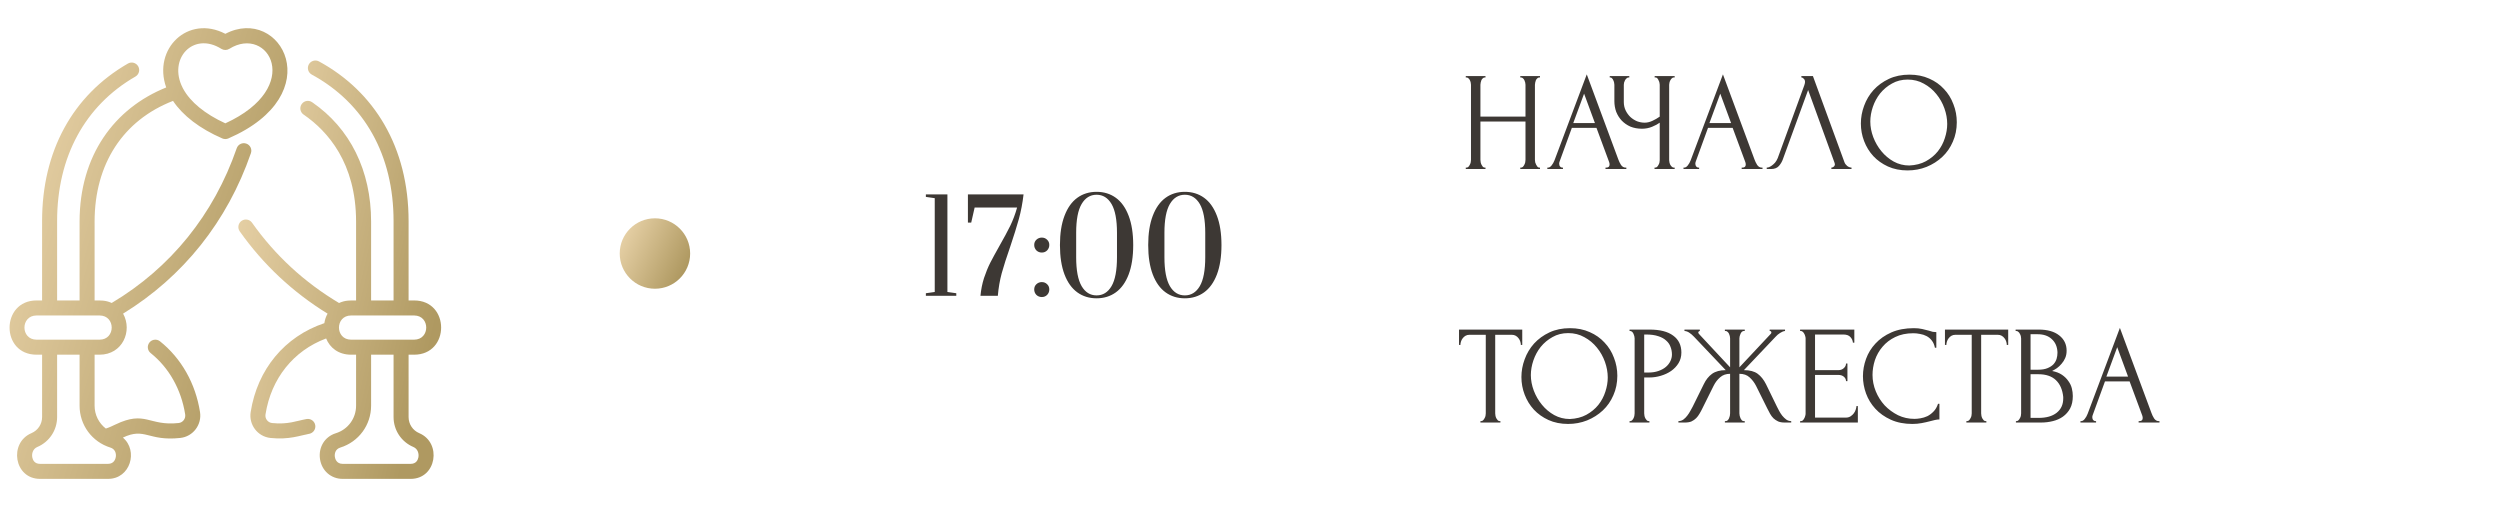
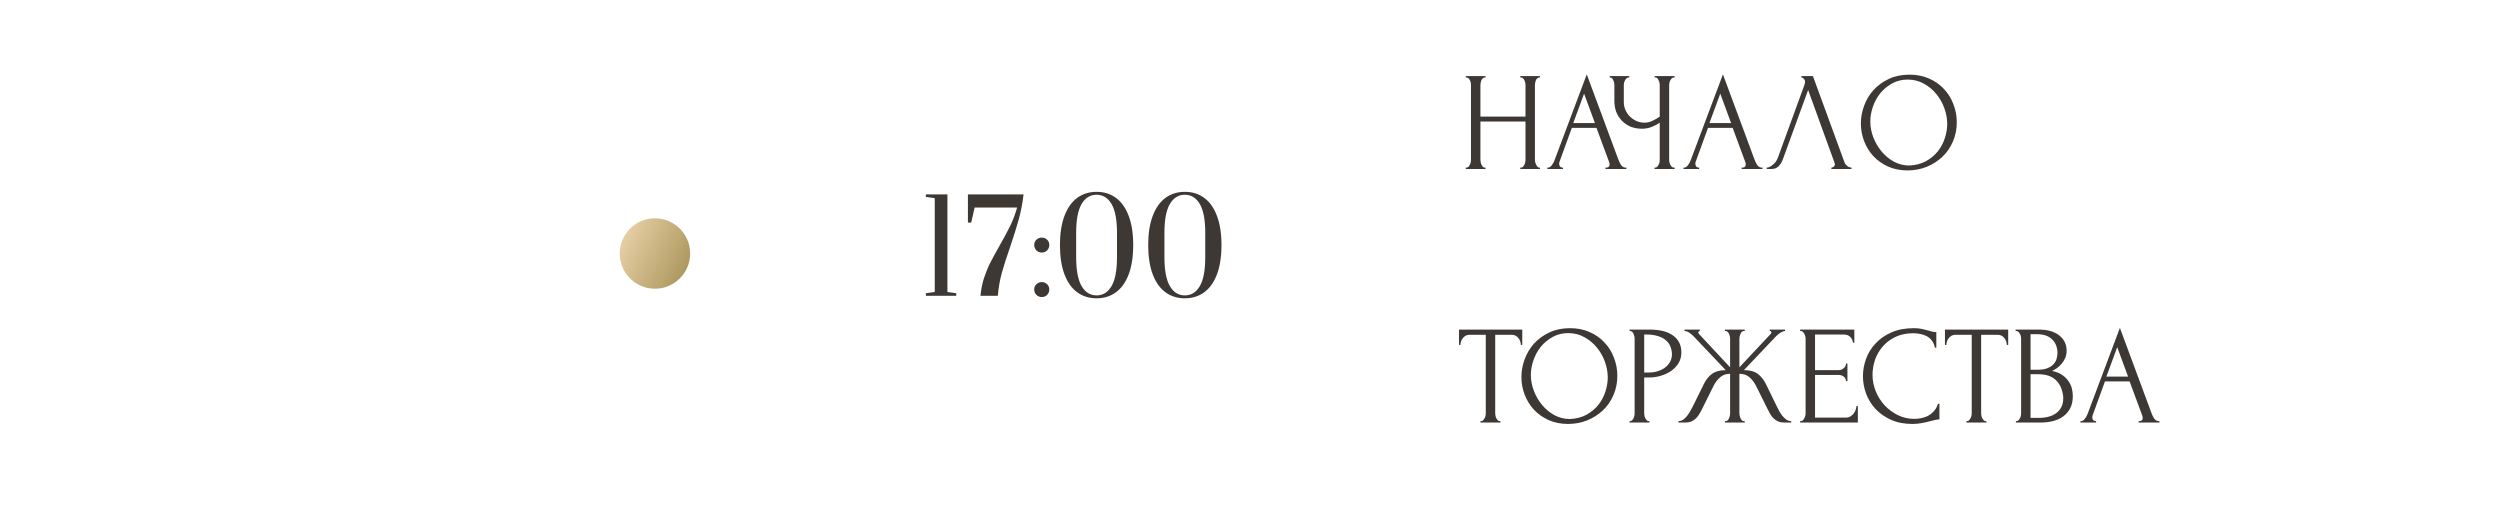
<svg xmlns="http://www.w3.org/2000/svg" width="355" height="72" viewBox="0 0 355 72" fill="none">
  <g clip-path="url(#clip0_3472_9557)">
    <g clip-path="url(#clip1_3472_9557)">
      <path d="M22.721 48.466C22.261 48.099 21.589 48.174 21.222 48.634C20.855 49.095 20.93 49.766 21.39 50.133C24.001 52.218 25.743 55.314 26.296 58.852C26.39 59.45 25.963 60.005 25.364 60.07C21.091 60.528 20.678 58.229 16.402 60.275C15.942 60.495 15.501 60.706 15.028 60.854C14.041 60.097 13.433 58.916 13.433 57.611V50.366H14.139C17.398 50.366 18.849 46.993 17.48 44.535C26.019 39.286 32.282 31.433 35.63 21.747C35.823 21.19 35.528 20.583 34.971 20.391C34.414 20.198 33.807 20.493 33.614 21.05C30.365 30.452 24.232 38.035 15.861 43.022C14.989 42.619 14.278 42.663 13.433 42.663V31.468C13.433 23.279 17.479 17.079 24.568 14.327C25.963 16.417 28.363 18.267 31.574 19.659C31.844 19.776 32.152 19.776 32.422 19.659C46.922 13.37 39.856 0.697 31.998 4.802C26.708 2.038 21.654 6.925 23.601 12.419C16.226 15.386 11.3 22.085 11.3 31.468V42.663H8.11V31.387C8.11 22.284 12.059 14.999 19.229 10.872C19.74 10.578 19.916 9.926 19.622 9.415C19.328 8.905 18.676 8.729 18.166 9.023C10.306 13.547 5.977 21.489 5.977 31.387V42.663H5.194C0.107 42.663 0.053 50.366 5.194 50.366H5.977V59.228C5.977 60.225 5.383 61.12 4.464 61.508C1.224 62.878 2 68 5.678 68H15.349C18.519 68 19.662 63.994 17.449 62.139C20.604 60.634 20.995 62.683 25.591 62.19C27.438 61.992 28.679 60.286 28.404 58.523C27.768 54.456 25.75 50.885 22.721 48.466ZM31.431 6.935C31.778 7.152 32.218 7.152 32.565 6.935C38.084 3.473 43.265 12.35 31.998 17.513C29.088 16.18 27.02 14.468 26.01 12.606C25.987 12.553 25.961 12.502 25.931 12.455C23.825 8.322 27.449 4.436 31.431 6.935ZM5.194 44.797H14.139C16.436 44.797 16.438 48.233 14.139 48.233H5.194C2.897 48.233 2.895 44.797 5.194 44.797ZM16.446 64.879C16.411 65.111 16.228 65.867 15.349 65.867H5.678C4.889 65.867 4.656 65.3 4.588 64.962C4.481 64.434 4.656 63.743 5.295 63.473C7.005 62.75 8.11 61.084 8.11 59.228V50.367H11.3V57.611C11.3 60.355 13.06 62.744 15.68 63.557C16.361 63.768 16.518 64.401 16.446 64.879Z" fill="url(#paint0_linear_3472_9557)" />
      <path d="M59.532 61.508C58.613 61.12 58.019 60.225 58.019 59.228V50.366H58.802C63.92 50.366 63.923 42.664 58.802 42.664H58.019V31.387C58.019 20.899 53.153 12.994 45.296 8.722C44.778 8.44 44.131 8.632 43.849 9.149C43.568 9.667 43.76 10.314 44.277 10.595C51.763 14.666 55.886 22.05 55.886 31.387V42.664H52.696V31.468C52.696 24.237 49.72 18.215 44.316 14.51C43.831 14.177 43.167 14.301 42.834 14.787C42.501 15.272 42.624 15.936 43.11 16.269C46.51 18.6 50.563 23.129 50.563 31.468V42.664C49.703 42.664 49.028 42.619 48.145 43.027C43.228 40.099 39.07 36.266 35.784 31.621C35.444 31.14 34.779 31.026 34.298 31.366C33.817 31.706 33.703 32.372 34.043 32.853C37.382 37.574 41.575 41.499 46.516 44.537C46.285 44.949 46.129 45.407 46.056 45.889C40.43 47.778 36.542 52.447 35.593 58.523C35.317 60.286 36.558 61.993 38.405 62.191C41.064 62.475 42.686 61.817 43.899 61.603C44.479 61.501 44.866 60.948 44.764 60.368C44.661 59.788 44.108 59.4 43.528 59.503C42.156 59.745 40.901 60.313 38.632 60.07C38.033 60.006 37.606 59.45 37.7 58.852C38.498 53.743 41.684 49.784 46.309 48.062C46.83 49.35 48.027 50.367 49.857 50.367H50.563V57.611C50.563 59.415 49.406 60.986 47.684 61.52C46.109 62.008 45.187 63.521 45.441 65.198C45.691 66.848 47.01 68 48.647 68H58.318C61.993 68 62.774 62.879 59.532 61.508ZM49.857 44.797H58.802C61.099 44.797 61.101 48.233 58.802 48.233H49.857C47.56 48.233 47.558 44.797 49.857 44.797ZM59.408 64.962C59.34 65.3 59.107 65.867 58.318 65.867H48.647C47.768 65.867 47.585 65.111 47.55 64.879C47.478 64.401 47.635 63.768 48.316 63.557C50.936 62.744 52.696 60.355 52.696 57.611V50.366H55.886V59.228C55.886 61.084 56.991 62.75 58.702 63.473C59.34 63.743 59.515 64.434 59.408 64.962Z" fill="url(#paint1_linear_3472_9557)" />
    </g>
    <circle cx="93" cy="36" r="5" fill="url(#paint2_linear_3472_9557)" />
    <path d="M131.473 42V41.64L132.733 41.46V28.14L131.473 27.96V27.6H134.533V41.46L135.793 41.64V42H131.473ZM139.226 42C139.31 41.112 139.478 40.272 139.73 39.48C139.994 38.688 140.288 37.968 140.612 37.32C140.948 36.672 141.386 35.868 141.926 34.908C142.562 33.792 143.072 32.844 143.456 32.064C143.84 31.272 144.164 30.408 144.428 29.472H138.398L137.912 31.614H137.444V27.6H145.346C145.202 28.836 144.98 30 144.68 31.092C144.38 32.172 143.972 33.48 143.456 35.016C142.94 36.492 142.538 37.746 142.25 38.778C141.974 39.798 141.788 40.872 141.692 42H139.226ZM147.938 35.862C147.638 35.862 147.38 35.76 147.164 35.556C146.96 35.34 146.858 35.082 146.858 34.782C146.858 34.482 146.96 34.236 147.164 34.044C147.38 33.84 147.638 33.738 147.938 33.738C148.238 33.738 148.49 33.84 148.694 34.044C148.898 34.236 149 34.482 149 34.782C149 35.082 148.898 35.34 148.694 35.556C148.49 35.76 148.238 35.862 147.938 35.862ZM147.938 42.18C147.638 42.18 147.38 42.078 147.164 41.874C146.96 41.658 146.858 41.4 146.858 41.1C146.858 40.8 146.96 40.554 147.164 40.362C147.38 40.158 147.638 40.056 147.938 40.056C148.238 40.056 148.49 40.158 148.694 40.362C148.898 40.554 149 40.8 149 41.1C149 41.4 148.898 41.658 148.694 41.874C148.49 42.078 148.238 42.18 147.938 42.18ZM155.714 42.36C154.67 42.36 153.758 42.078 152.978 41.514C152.198 40.95 151.592 40.104 151.16 38.976C150.728 37.836 150.512 36.444 150.512 34.8C150.512 33.156 150.728 31.77 151.16 30.642C151.592 29.502 152.198 28.65 152.978 28.086C153.758 27.522 154.67 27.24 155.714 27.24C156.758 27.24 157.67 27.522 158.45 28.086C159.23 28.65 159.836 29.502 160.268 30.642C160.7 31.77 160.916 33.156 160.916 34.8C160.916 36.444 160.7 37.836 160.268 38.976C159.836 40.104 159.23 40.95 158.45 41.514C157.67 42.078 156.758 42.36 155.714 42.36ZM155.714 41.946C156.614 41.946 157.322 41.508 157.838 40.632C158.354 39.756 158.612 38.388 158.612 36.528V33.054C158.612 31.206 158.354 29.844 157.838 28.968C157.322 28.092 156.614 27.654 155.714 27.654C154.814 27.654 154.106 28.092 153.59 28.968C153.074 29.844 152.816 31.206 152.816 33.054V36.528C152.816 38.376 153.074 39.744 153.59 40.632C154.106 41.508 154.814 41.946 155.714 41.946ZM168.247 42.36C167.203 42.36 166.291 42.078 165.511 41.514C164.731 40.95 164.125 40.104 163.693 38.976C163.261 37.836 163.045 36.444 163.045 34.8C163.045 33.156 163.261 31.77 163.693 30.642C164.125 29.502 164.731 28.65 165.511 28.086C166.291 27.522 167.203 27.24 168.247 27.24C169.291 27.24 170.203 27.522 170.983 28.086C171.763 28.65 172.369 29.502 172.801 30.642C173.233 31.77 173.449 33.156 173.449 34.8C173.449 36.444 173.233 37.836 172.801 38.976C172.369 40.104 171.763 40.95 170.983 41.514C170.203 42.078 169.291 42.36 168.247 42.36ZM168.247 41.946C169.147 41.946 169.855 41.508 170.371 40.632C170.887 39.756 171.145 38.388 171.145 36.528V33.054C171.145 31.206 170.887 29.844 170.371 28.968C169.855 28.092 169.147 27.654 168.247 27.654C167.347 27.654 166.639 28.092 166.123 28.968C165.607 29.844 165.349 31.206 165.349 33.054V36.528C165.349 38.376 165.607 39.744 166.123 40.632C166.639 41.508 167.347 41.946 168.247 41.946Z" fill="#3D3834" />
    <path d="M215.88 23.8H215.98C216.073 23.8 216.16 23.767 216.24 23.7C216.32 23.62 216.387 23.527 216.44 23.42C216.507 23.3 216.553 23.18 216.58 23.06C216.607 22.927 216.62 22.807 216.62 22.7V17.26H210.22V22.7C210.22 22.807 210.233 22.927 210.26 23.06C210.287 23.18 210.327 23.293 210.38 23.4C210.433 23.507 210.493 23.6 210.56 23.68C210.64 23.76 210.733 23.8 210.84 23.8H210.94V24H208.14V23.8H208.24C208.333 23.8 208.42 23.767 208.5 23.7C208.58 23.62 208.647 23.527 208.7 23.42C208.767 23.3 208.813 23.18 208.84 23.06C208.867 22.927 208.88 22.807 208.88 22.7V12.04C208.88 11.947 208.867 11.84 208.84 11.72C208.813 11.6 208.773 11.487 208.72 11.38C208.667 11.273 208.6 11.187 208.52 11.12C208.44 11.04 208.347 11 208.24 11H208.14V10.8H210.94V11H210.84C210.733 11 210.64 11.04 210.56 11.12C210.48 11.187 210.413 11.273 210.36 11.38C210.32 11.487 210.287 11.6 210.26 11.72C210.233 11.84 210.22 11.947 210.22 12.04V16.56H216.62V12.04C216.62 11.947 216.607 11.84 216.58 11.72C216.553 11.6 216.513 11.487 216.46 11.38C216.407 11.273 216.34 11.187 216.26 11.12C216.18 11.04 216.087 11 215.98 11H215.88V10.8H218.68V11H218.58C218.473 11 218.38 11.04 218.3 11.12C218.22 11.187 218.153 11.273 218.1 11.38C218.06 11.487 218.027 11.6 218 11.72C217.973 11.84 217.96 11.947 217.96 12.04V22.7C217.96 22.807 217.973 22.927 218 23.06C218.04 23.18 218.087 23.293 218.14 23.4C218.193 23.507 218.253 23.6 218.32 23.68C218.4 23.76 218.487 23.8 218.58 23.8H218.68V24H215.88V23.8ZM227.981 23.8H228.081C228.401 23.8 228.561 23.653 228.561 23.36C228.561 23.253 228.541 23.14 228.501 23.02L226.701 18.16H223.201L221.461 22.94C221.421 23.047 221.401 23.147 221.401 23.24C221.401 23.413 221.448 23.553 221.541 23.66C221.635 23.753 221.735 23.8 221.841 23.8H221.941V24H219.721V23.8H219.821C219.995 23.8 220.161 23.7 220.321 23.5C220.495 23.287 220.635 23.04 220.741 22.76L225.321 10.56L229.801 22.64C229.895 22.907 230.021 23.167 230.181 23.42C230.355 23.673 230.575 23.8 230.841 23.8H230.941V24H227.981V23.8ZM223.401 17.48H226.481L224.941 13.3L223.401 17.48ZM234.941 23.8H235.041C235.135 23.8 235.221 23.767 235.301 23.7C235.381 23.62 235.448 23.527 235.501 23.42C235.568 23.313 235.615 23.2 235.641 23.08C235.668 22.96 235.681 22.847 235.681 22.74V17.42C235.415 17.62 235.055 17.813 234.601 18C234.148 18.187 233.668 18.28 233.161 18.28C232.561 18.28 232.015 18.18 231.521 17.98C231.041 17.767 230.628 17.48 230.281 17.12C229.948 16.76 229.688 16.347 229.501 15.88C229.328 15.4 229.241 14.893 229.241 14.36V12.04C229.241 11.947 229.228 11.84 229.201 11.72C229.175 11.6 229.135 11.487 229.081 11.38C229.041 11.273 228.981 11.187 228.901 11.12C228.835 11.04 228.761 11 228.681 11H228.581V10.8H231.361V11H231.261C231.155 11 231.061 11.04 230.981 11.12C230.901 11.187 230.828 11.273 230.761 11.38C230.708 11.487 230.661 11.6 230.621 11.72C230.595 11.84 230.581 11.947 230.581 12.04V14.48C230.581 14.92 230.668 15.32 230.841 15.68C231.015 16.04 231.241 16.353 231.521 16.62C231.801 16.873 232.115 17.073 232.461 17.22C232.821 17.353 233.181 17.42 233.541 17.42C233.901 17.42 234.268 17.333 234.641 17.16C235.015 16.987 235.361 16.787 235.681 16.56V12.04C235.681 11.947 235.668 11.847 235.641 11.74C235.615 11.62 235.575 11.513 235.521 11.42C235.481 11.313 235.428 11.22 235.361 11.14C235.295 11.06 235.215 11.013 235.121 11H234.961V10.8H237.801V11H237.641C237.548 11.013 237.461 11.06 237.381 11.14C237.301 11.22 237.235 11.313 237.181 11.42C237.128 11.513 237.088 11.62 237.061 11.74C237.035 11.847 237.021 11.947 237.021 12.04V22.74C237.021 22.833 237.035 22.94 237.061 23.06C237.088 23.18 237.128 23.293 237.181 23.4C237.235 23.493 237.301 23.58 237.381 23.66C237.461 23.74 237.548 23.787 237.641 23.8H237.801V24H234.941V23.8ZM247.317 23.8H247.417C247.737 23.8 247.897 23.653 247.897 23.36C247.897 23.253 247.877 23.14 247.837 23.02L246.037 18.16H242.537L240.797 22.94C240.757 23.047 240.737 23.147 240.737 23.24C240.737 23.413 240.784 23.553 240.877 23.66C240.971 23.753 241.071 23.8 241.177 23.8H241.277V24H239.057V23.8H239.157C239.331 23.8 239.497 23.7 239.657 23.5C239.831 23.287 239.971 23.04 240.077 22.76L244.657 10.56L249.137 22.64C249.231 22.907 249.357 23.167 249.517 23.42C249.691 23.673 249.911 23.8 250.177 23.8H250.277V24H247.317V23.8ZM242.737 17.48H245.817L244.277 13.3L242.737 17.48ZM253.174 22.6C253.054 22.947 252.868 23.267 252.614 23.56C252.361 23.853 251.988 24 251.494 24H250.874V23.8C250.954 23.8 251.061 23.78 251.194 23.74C251.328 23.687 251.468 23.607 251.614 23.5C251.761 23.393 251.908 23.26 252.054 23.1C252.201 22.927 252.328 22.713 252.434 22.46L256.214 12.1C256.281 11.9 256.314 11.747 256.314 11.64C256.314 11.44 256.254 11.287 256.134 11.18C256.028 11.06 255.914 11 255.794 11V10.8H257.434L261.914 23.04C261.981 23.227 262.108 23.4 262.294 23.56C262.481 23.707 262.688 23.787 262.914 23.8V24H260.054V23.8C260.161 23.8 260.268 23.76 260.374 23.68C260.494 23.587 260.554 23.467 260.554 23.32C260.554 23.28 260.541 23.22 260.514 23.14L256.754 12.78L253.174 22.6ZM271.144 10.6C272.184 10.6 273.117 10.787 273.944 11.16C274.771 11.52 275.471 12.013 276.044 12.64C276.631 13.253 277.077 13.973 277.384 14.8C277.704 15.613 277.864 16.467 277.864 17.36C277.864 18.36 277.677 19.28 277.304 20.12C276.944 20.96 276.444 21.68 275.804 22.28C275.164 22.88 274.417 23.353 273.564 23.7C272.724 24.033 271.824 24.2 270.864 24.2C269.837 24.2 268.911 24.013 268.084 23.64C267.271 23.267 266.577 22.773 266.004 22.16C265.444 21.547 265.011 20.84 264.704 20.04C264.397 19.24 264.244 18.407 264.244 17.54C264.244 16.687 264.397 15.847 264.704 15.02C265.011 14.18 265.457 13.433 266.044 12.78C266.644 12.127 267.371 11.6 268.224 11.2C269.077 10.8 270.051 10.6 271.144 10.6ZM271.124 23.5C272.017 23.46 272.797 23.26 273.464 22.9C274.144 22.527 274.711 22.06 275.164 21.5C275.617 20.927 275.951 20.3 276.164 19.62C276.391 18.94 276.504 18.267 276.504 17.6C276.504 16.867 276.371 16.127 276.104 15.38C275.837 14.633 275.457 13.96 274.964 13.36C274.471 12.747 273.877 12.253 273.184 11.88C272.504 11.493 271.737 11.3 270.884 11.3C270.057 11.3 269.317 11.487 268.664 11.86C268.011 12.22 267.451 12.687 266.984 13.26C266.531 13.833 266.184 14.473 265.944 15.18C265.704 15.887 265.584 16.58 265.584 17.26C265.584 17.993 265.724 18.733 266.004 19.48C266.284 20.213 266.671 20.88 267.164 21.48C267.657 22.08 268.237 22.567 268.904 22.94C269.584 23.313 270.324 23.5 271.124 23.5ZM212.96 59.8H213.06V60H210.22V59.8H210.32C210.427 59.8 210.52 59.76 210.6 59.68C210.68 59.6 210.747 59.507 210.8 59.4C210.867 59.293 210.913 59.18 210.94 59.06C210.967 58.927 210.98 58.807 210.98 58.7V47.54H208.66C208.447 47.54 208.26 47.587 208.1 47.68C207.94 47.773 207.807 47.893 207.7 48.04C207.593 48.173 207.513 48.327 207.46 48.5C207.407 48.66 207.38 48.82 207.38 48.98H207.18V46.8H216.16V48.98H215.96C215.96 48.82 215.933 48.66 215.88 48.5C215.827 48.327 215.747 48.173 215.64 48.04C215.533 47.893 215.4 47.773 215.24 47.68C215.08 47.587 214.893 47.54 214.68 47.54H212.32V58.7C212.32 58.807 212.333 58.927 212.36 59.06C212.387 59.18 212.427 59.293 212.48 59.4C212.547 59.507 212.613 59.6 212.68 59.68C212.76 59.76 212.853 59.8 212.96 59.8ZM222.941 46.6C223.981 46.6 224.914 46.787 225.741 47.16C226.567 47.52 227.267 48.013 227.841 48.64C228.427 49.253 228.874 49.973 229.181 50.8C229.501 51.613 229.661 52.467 229.661 53.36C229.661 54.36 229.474 55.28 229.101 56.12C228.741 56.96 228.241 57.68 227.601 58.28C226.961 58.88 226.214 59.353 225.361 59.7C224.521 60.033 223.621 60.2 222.661 60.2C221.634 60.2 220.707 60.013 219.881 59.64C219.067 59.267 218.374 58.773 217.801 58.16C217.241 57.547 216.807 56.84 216.501 56.04C216.194 55.24 216.041 54.407 216.041 53.54C216.041 52.687 216.194 51.847 216.501 51.02C216.807 50.18 217.254 49.433 217.841 48.78C218.441 48.127 219.167 47.6 220.021 47.2C220.874 46.8 221.847 46.6 222.941 46.6ZM222.921 59.5C223.814 59.46 224.594 59.26 225.261 58.9C225.941 58.527 226.507 58.06 226.961 57.5C227.414 56.927 227.747 56.3 227.961 55.62C228.187 54.94 228.301 54.267 228.301 53.6C228.301 52.867 228.167 52.127 227.901 51.38C227.634 50.633 227.254 49.96 226.761 49.36C226.267 48.747 225.674 48.253 224.981 47.88C224.301 47.493 223.534 47.3 222.681 47.3C221.854 47.3 221.114 47.487 220.461 47.86C219.807 48.22 219.247 48.687 218.781 49.26C218.327 49.833 217.981 50.473 217.741 51.18C217.501 51.887 217.381 52.58 217.381 53.26C217.381 53.993 217.521 54.733 217.801 55.48C218.081 56.213 218.467 56.88 218.961 57.48C219.454 58.08 220.034 58.567 220.701 58.94C221.381 59.313 222.121 59.5 222.921 59.5ZM231.396 46.8H234.236C235.716 46.8 236.836 47.087 237.596 47.66C238.369 48.22 238.756 49.02 238.756 50.06C238.756 50.62 238.622 51.12 238.356 51.56C238.089 52 237.736 52.373 237.296 52.68C236.869 52.973 236.382 53.2 235.836 53.36C235.302 53.52 234.769 53.6 234.236 53.6H233.476V58.7C233.476 58.807 233.489 58.927 233.516 59.06C233.542 59.18 233.582 59.293 233.636 59.4C233.702 59.507 233.769 59.6 233.836 59.68C233.916 59.76 234.009 59.8 234.116 59.8H234.216V60H231.396V59.8H231.496C231.589 59.8 231.676 59.76 231.756 59.68C231.836 59.6 231.902 59.507 231.956 59.4C232.009 59.293 232.049 59.18 232.076 59.06C232.102 58.927 232.116 58.807 232.116 58.7V48.04C232.116 47.853 232.062 47.64 231.956 47.4C231.849 47.16 231.696 47.027 231.496 47H231.396V46.8ZM233.476 47.5V52.9H234.076C234.609 52.9 235.082 52.827 235.496 52.68C235.922 52.533 236.276 52.34 236.556 52.1C236.836 51.86 237.049 51.587 237.196 51.28C237.342 50.973 237.416 50.66 237.416 50.34C237.416 49.953 237.349 49.593 237.216 49.26C237.096 48.913 236.889 48.613 236.596 48.36C236.316 48.093 235.942 47.887 235.476 47.74C235.009 47.58 234.436 47.5 233.756 47.5H233.476ZM244.934 59.8H245.034C245.14 59.8 245.234 59.767 245.314 59.7C245.394 59.62 245.46 59.527 245.514 59.42C245.567 59.3 245.607 59.18 245.634 59.06C245.66 58.927 245.674 58.807 245.674 58.7V53.08C245.1 53.08 244.627 53.247 244.254 53.58C243.88 53.9 243.574 54.3 243.334 54.78L241.734 58C241.614 58.253 241.48 58.5 241.334 58.74C241.2 58.98 241.04 59.193 240.854 59.38C240.667 59.567 240.447 59.72 240.194 59.84C239.94 59.947 239.627 60 239.254 60H238.334V59.8C238.587 59.8 238.82 59.727 239.034 59.58C239.247 59.42 239.434 59.233 239.594 59.02C239.767 58.793 239.914 58.567 240.034 58.34C240.167 58.113 240.274 57.92 240.354 57.76L241.934 54.56C242.24 53.92 242.634 53.427 243.114 53.08C243.607 52.733 244.254 52.56 245.054 52.56L240.554 47.82C240.327 47.58 240.1 47.387 239.874 47.24C239.66 47.093 239.434 47.013 239.194 47V46.8H241.374V47C241.227 47.04 241.154 47.113 241.154 47.22C241.154 47.26 241.18 47.32 241.234 47.4L245.674 52.16V48.04C245.674 47.947 245.66 47.84 245.634 47.72C245.607 47.6 245.567 47.487 245.514 47.38C245.46 47.273 245.394 47.187 245.314 47.12C245.234 47.04 245.14 47 245.034 47H244.934V46.8H247.754V47H247.594C247.407 47.027 247.26 47.16 247.154 47.4C247.047 47.64 246.994 47.853 246.994 48.04V52.16L251.454 47.4C251.507 47.347 251.534 47.287 251.534 47.22C251.534 47.073 251.454 47 251.294 47V46.8H253.474V47C253.247 47.027 253.014 47.12 252.774 47.28C252.534 47.427 252.32 47.607 252.134 47.82L247.634 52.56C248.474 52.56 249.127 52.733 249.594 53.08C250.06 53.427 250.454 53.92 250.774 54.56L252.334 57.76C252.414 57.92 252.514 58.113 252.634 58.34C252.754 58.567 252.9 58.793 253.074 59.02C253.247 59.233 253.44 59.42 253.654 59.58C253.867 59.727 254.1 59.8 254.354 59.8V60H253.414C253.054 60 252.747 59.947 252.494 59.84C252.24 59.72 252.02 59.573 251.834 59.4C251.647 59.213 251.487 59 251.354 58.76C251.22 58.52 251.087 58.267 250.954 58L249.354 54.78C249.114 54.313 248.807 53.913 248.434 53.58C248.074 53.247 247.594 53.08 246.994 53.08V58.7C246.994 58.807 247.007 58.92 247.034 59.04C247.06 59.16 247.1 59.28 247.154 59.4C247.207 59.507 247.267 59.6 247.334 59.68C247.414 59.76 247.507 59.8 247.614 59.8H247.754V60H244.934V59.8ZM255.615 59.8H255.715C255.822 59.8 255.915 59.767 255.995 59.7C256.075 59.62 256.142 59.527 256.195 59.42C256.262 59.313 256.308 59.2 256.335 59.08C256.375 58.96 256.395 58.847 256.395 58.74V48.04C256.395 47.947 256.375 47.84 256.335 47.72C256.308 47.6 256.262 47.487 256.195 47.38C256.142 47.273 256.075 47.187 255.995 47.12C255.915 47.04 255.822 47 255.715 47H255.615V46.8H263.315V48.66H263.115C263.088 48.353 262.968 48.087 262.755 47.86C262.542 47.62 262.208 47.5 261.755 47.5H257.735V52.56H261.055C261.362 52.56 261.615 52.467 261.815 52.28C262.028 52.093 262.135 51.873 262.135 51.62H262.335V54.12H262.135C262.135 53.88 262.035 53.673 261.835 53.5C261.635 53.327 261.375 53.24 261.055 53.24H257.735V59.3H262.115C262.368 59.3 262.588 59.24 262.775 59.12C262.962 59 263.115 58.86 263.235 58.7C263.368 58.527 263.462 58.347 263.515 58.16C263.582 57.96 263.615 57.793 263.615 57.66H263.815V60H255.615V59.8ZM271.698 47.32C270.711 47.32 269.851 47.5 269.118 47.86C268.398 48.207 267.798 48.667 267.318 49.24C266.838 49.8 266.478 50.433 266.238 51.14C266.011 51.847 265.898 52.547 265.898 53.24C265.898 54.027 266.051 54.8 266.358 55.56C266.664 56.307 267.084 56.973 267.618 57.56C268.164 58.133 268.798 58.6 269.518 58.96C270.238 59.307 271.018 59.48 271.858 59.48C272.098 59.48 272.378 59.453 272.698 59.4C273.031 59.347 273.358 59.247 273.678 59.1C273.998 58.94 274.291 58.72 274.558 58.44C274.838 58.16 275.051 57.793 275.198 57.34H275.398V59.56C275.198 59.56 274.984 59.587 274.758 59.64C274.544 59.693 274.304 59.753 274.038 59.82C273.691 59.913 273.304 60 272.878 60.08C272.464 60.16 272.024 60.2 271.558 60.2C270.398 60.2 269.378 60 268.498 59.6C267.618 59.2 266.884 58.68 266.298 58.04C265.711 57.4 265.271 56.68 264.978 55.88C264.684 55.067 264.538 54.247 264.538 53.42C264.538 52.593 264.684 51.773 264.978 50.96C265.271 50.147 265.718 49.42 266.318 48.78C266.918 48.127 267.671 47.6 268.578 47.2C269.484 46.8 270.551 46.6 271.778 46.6C272.218 46.6 272.611 46.64 272.958 46.72C273.318 46.8 273.638 46.88 273.918 46.96C274.118 47.027 274.298 47.08 274.458 47.12C274.631 47.147 274.798 47.16 274.958 47.16V49.38H274.758C274.678 48.967 274.531 48.627 274.318 48.36C274.104 48.08 273.851 47.867 273.558 47.72C273.278 47.573 272.971 47.473 272.638 47.42C272.318 47.353 272.004 47.32 271.698 47.32ZM281.964 59.8H282.064V60H279.224V59.8H279.324C279.431 59.8 279.524 59.76 279.604 59.68C279.684 59.6 279.751 59.507 279.804 59.4C279.871 59.293 279.917 59.18 279.944 59.06C279.971 58.927 279.984 58.807 279.984 58.7V47.54H277.664C277.451 47.54 277.264 47.587 277.104 47.68C276.944 47.773 276.811 47.893 276.704 48.04C276.597 48.173 276.517 48.327 276.464 48.5C276.411 48.66 276.384 48.82 276.384 48.98H276.184V46.8H285.164V48.98H284.964C284.964 48.82 284.937 48.66 284.884 48.5C284.831 48.327 284.751 48.173 284.644 48.04C284.537 47.893 284.404 47.773 284.244 47.68C284.084 47.587 283.897 47.54 283.684 47.54H281.324V58.7C281.324 58.807 281.337 58.927 281.364 59.06C281.391 59.18 281.431 59.293 281.484 59.4C281.551 59.507 281.617 59.6 281.684 59.68C281.764 59.76 281.857 59.8 281.964 59.8ZM286.259 59.8H286.359C286.453 59.8 286.539 59.76 286.619 59.68C286.699 59.6 286.766 59.507 286.819 59.4C286.886 59.293 286.933 59.18 286.959 59.06C286.986 58.927 286.999 58.807 286.999 58.7V48.06C286.999 47.967 286.986 47.86 286.959 47.74C286.933 47.62 286.886 47.507 286.819 47.4C286.766 47.28 286.693 47.187 286.599 47.12C286.519 47.04 286.426 47 286.319 47H286.219V46.8H289.499C290.739 46.8 291.706 47.073 292.399 47.62C293.106 48.167 293.459 48.893 293.459 49.8C293.459 50.187 293.393 50.533 293.259 50.84C293.126 51.147 292.953 51.42 292.739 51.66C292.539 51.9 292.319 52.107 292.079 52.28C291.839 52.44 291.613 52.573 291.399 52.68C291.959 52.787 292.426 52.967 292.799 53.22C293.173 53.473 293.473 53.767 293.699 54.1C293.939 54.42 294.106 54.767 294.199 55.14C294.293 55.513 294.339 55.88 294.339 56.24C294.339 56.933 294.213 57.52 293.959 58C293.706 58.467 293.366 58.853 292.939 59.16C292.526 59.453 292.046 59.667 291.499 59.8C290.966 59.933 290.413 60 289.839 60H286.259V59.8ZM292.979 56.36C292.873 55.333 292.526 54.54 291.939 53.98C291.353 53.42 290.526 53.14 289.459 53.14H288.339V59.34H289.499C290.579 59.34 291.426 59.1 292.039 58.62C292.666 58.127 292.979 57.447 292.979 56.58V56.36ZM292.159 49.98C292.119 49.207 291.846 48.593 291.339 48.14C290.846 47.687 290.179 47.46 289.339 47.46H288.339V52.5H289.379C289.939 52.5 290.393 52.427 290.739 52.28C291.099 52.133 291.386 51.947 291.599 51.72C291.813 51.48 291.959 51.22 292.039 50.94C292.119 50.66 292.159 50.387 292.159 50.12V49.98ZM303.685 59.8H303.785C304.105 59.8 304.265 59.653 304.265 59.36C304.265 59.253 304.245 59.14 304.205 59.02L302.405 54.16H298.905L297.165 58.94C297.125 59.047 297.105 59.147 297.105 59.24C297.105 59.413 297.151 59.553 297.245 59.66C297.338 59.753 297.438 59.8 297.545 59.8H297.645V60H295.425V59.8H295.525C295.698 59.8 295.865 59.7 296.025 59.5C296.198 59.287 296.338 59.04 296.445 58.76L301.025 46.56L305.505 58.64C305.598 58.907 305.725 59.167 305.885 59.42C306.058 59.673 306.278 59.8 306.545 59.8H306.645V60H303.685V59.8ZM299.105 53.48H302.185L300.645 49.3L299.105 53.48Z" fill="#3D3834" />
  </g>
  <defs>
    <linearGradient id="paint0_linear_3472_9557" x1="-0.286" y1="36" x2="38.708" y2="47.585" gradientUnits="userSpaceOnUse">
      <stop stop-color="#E4CEA3" />
      <stop offset="1" stop-color="#AF9961" />
    </linearGradient>
    <linearGradient id="paint1_linear_3472_9557" x1="32.647" y1="38.296" x2="62.011" y2="45.154" gradientUnits="userSpaceOnUse">
      <stop stop-color="#E4CEA3" />
      <stop offset="1" stop-color="#AF9961" />
    </linearGradient>
    <linearGradient id="paint2_linear_3472_9557" x1="87.583" y1="36" x2="96.311" y2="40.205" gradientUnits="userSpaceOnUse">
      <stop stop-color="#E4CEA3" />
      <stop offset="1" stop-color="#AF9961" />
    </linearGradient>
    <clipPath id="clip0_3472_9557">
      <rect width="355" height="72" fill="white" />
    </clipPath>
    <clipPath id="clip1_3472_9557">
-       <rect width="64" height="64" fill="white" transform="translate(0 4)" />
-     </clipPath>
+       </clipPath>
  </defs>
</svg>